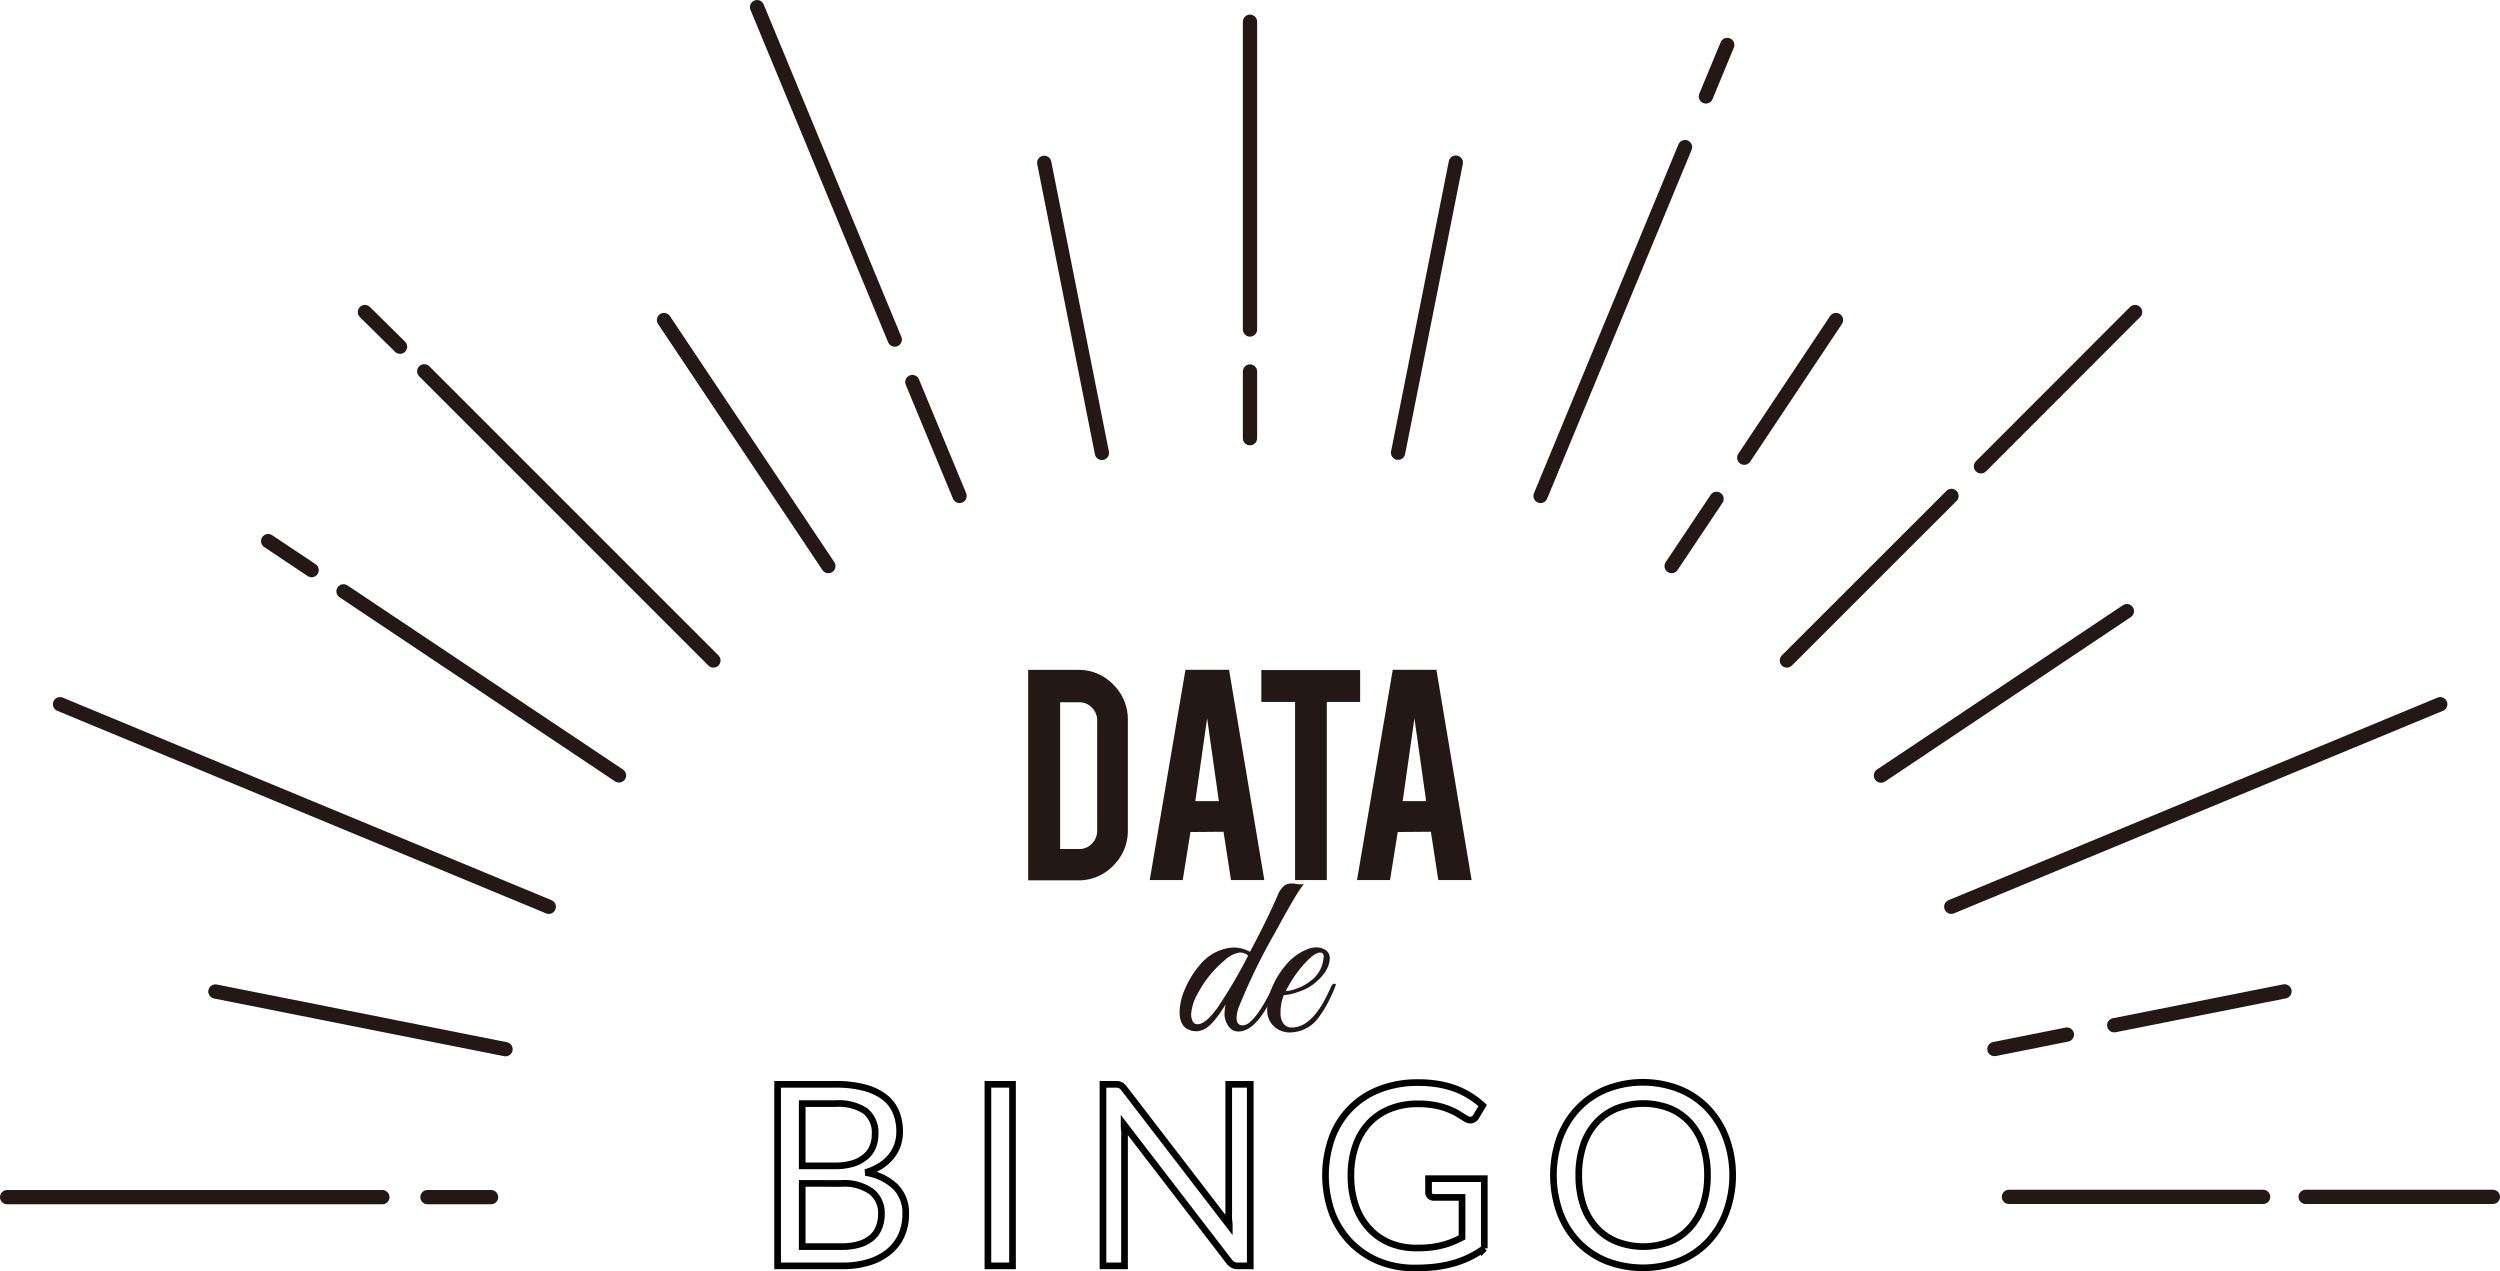
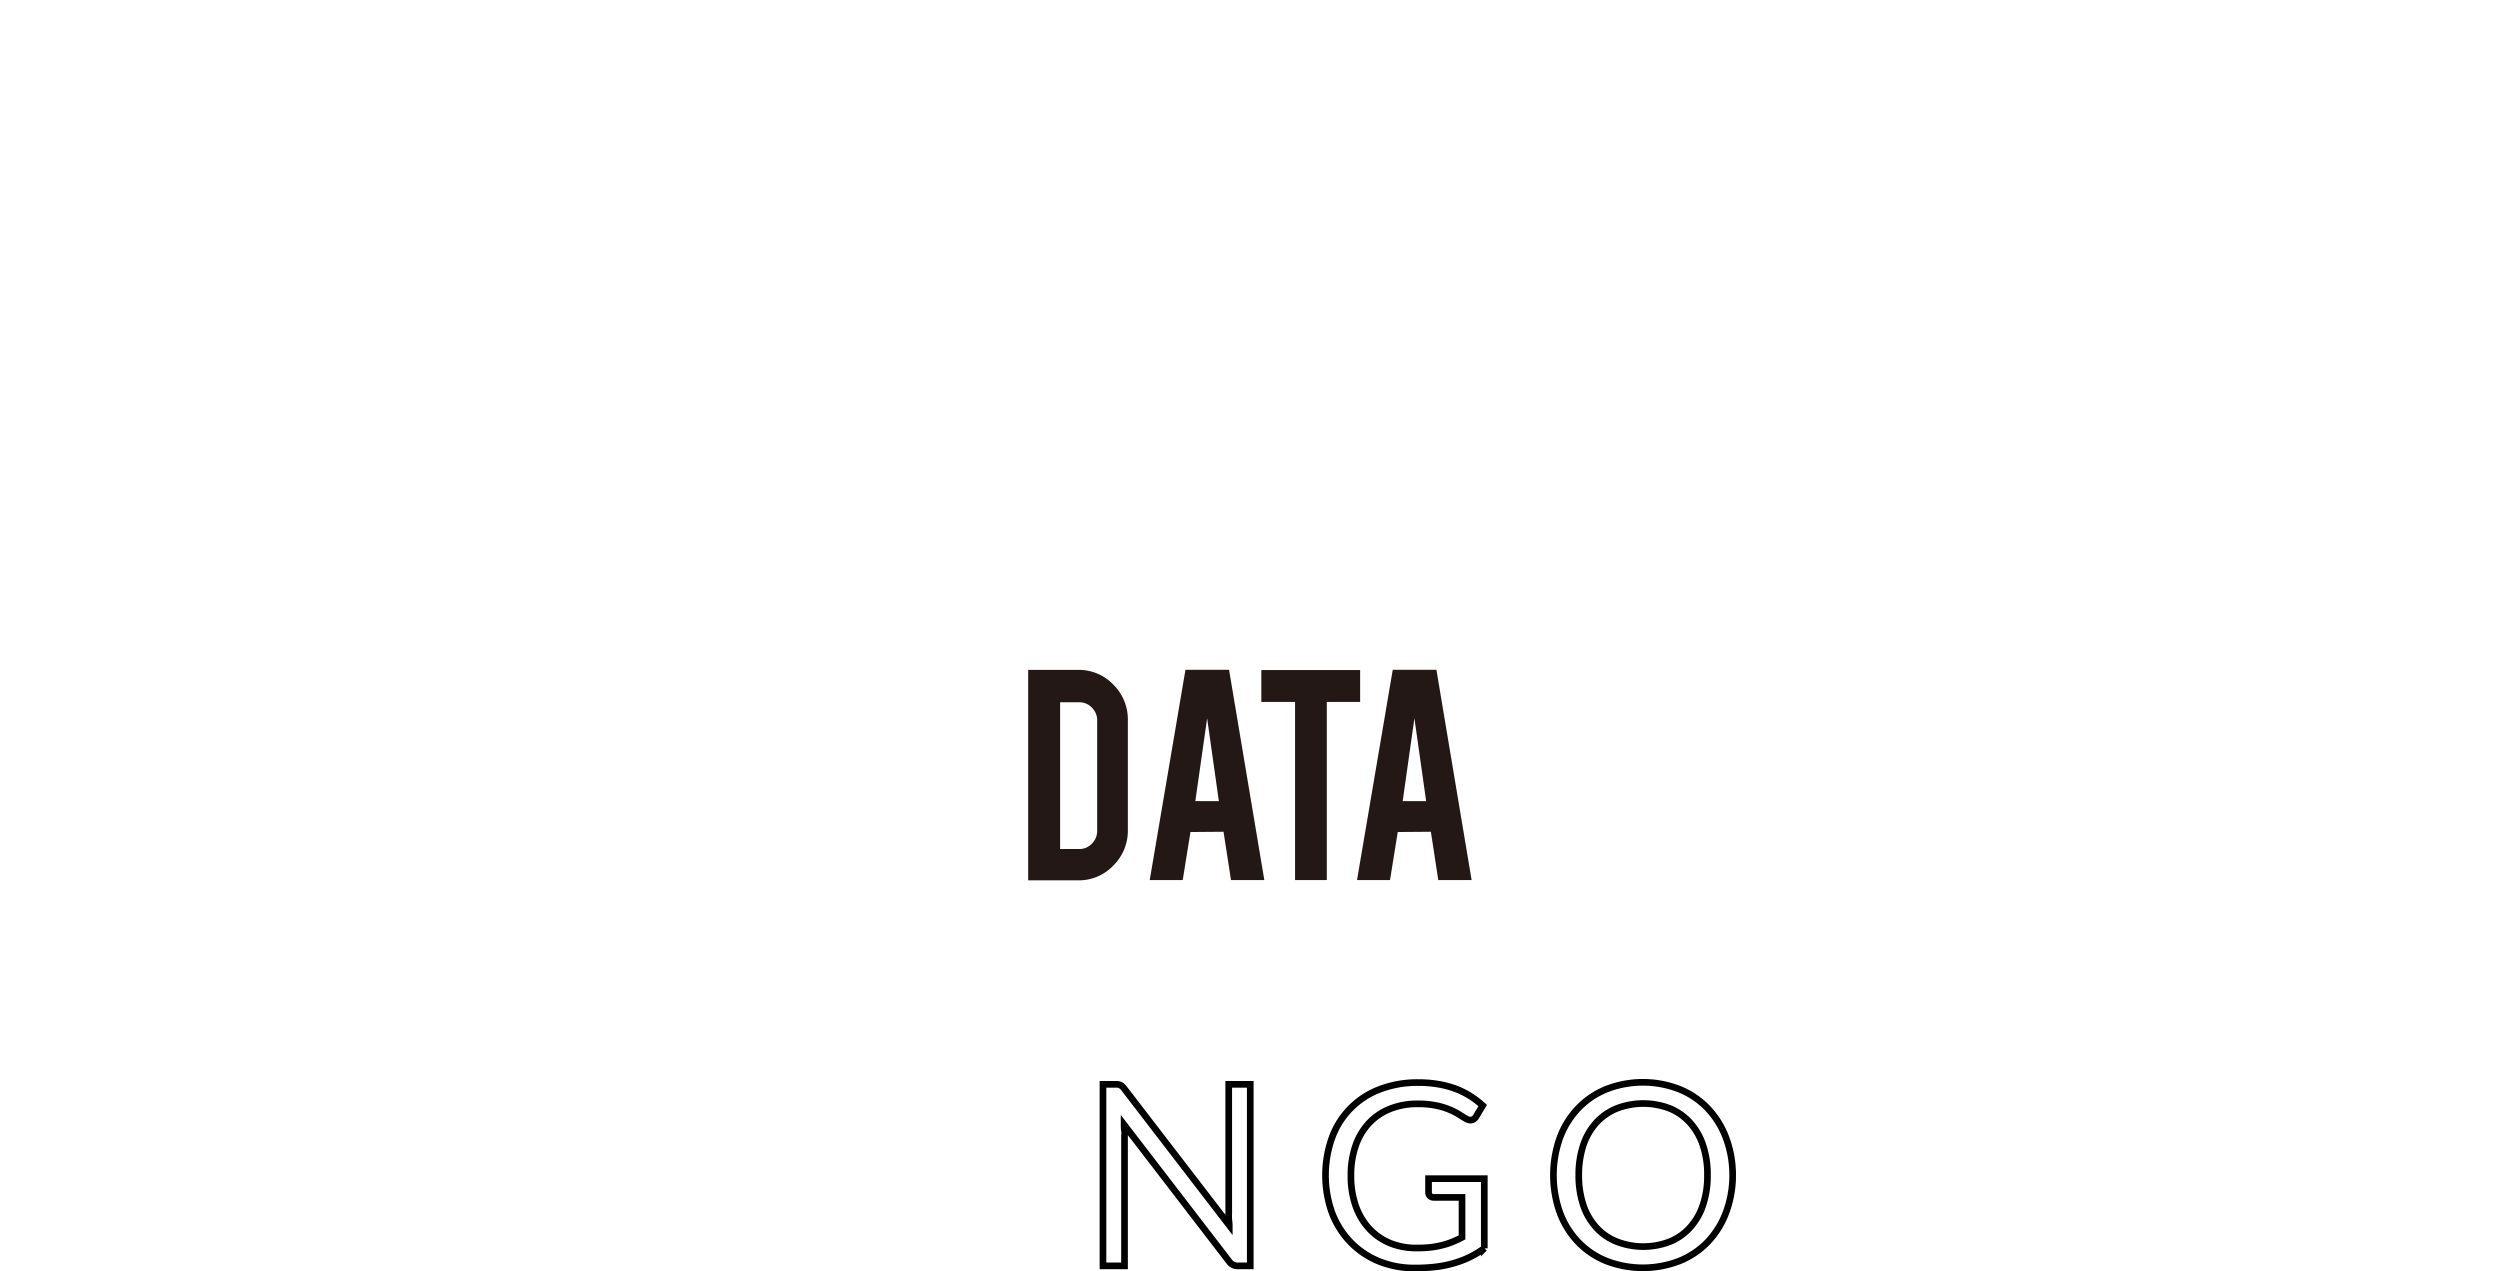
<svg xmlns="http://www.w3.org/2000/svg" viewBox="0 0 374.96 190.67">
  <g fill="none">
-     <path d="m46.74 85.51-6.52-4.35zm299.07 94h28.08m-72.58 0h38.12m-22.33-25.74 25.54-5.08m-43.51 8.65 10.87-2.17m56-49.55-73.34 30.38m-10.53-19.67 36.87-24.67-36.89 24.65m15-46.37 23.12-23.14m-52.23 52.26 24.69-24.68m-31.08-5.73 13.76-20.65m-24.65 36.9 6.74-10.08m-1.6-60.36 3.2-7.72m-28 67.64 21.67-52.32m-34.38 2.33-8.66 43.51m-22.21-18.48v-46.16m0 62.46v-10m-30.86-31.3 8.65 43.51m-31.07-17-20.65-49.86m30.37 73.31-7.08-17.08m-37.25-9.3 24.65 36.9m-64.24-32.9-5.27-5.2m52.27 52.26-43.37-43.37m-12.11 33 41.32 27.61m-83.84-10.68 73.31 30.38m-50 12.71 43.51 8.65m-18.47 22.19h-56.28m72.58 0h-9.54" stroke="#231815" stroke-linecap="round" stroke-linejoin="round" stroke-width="2.14" />
    <g stroke="#000">
-       <path d="m116.63 189.86v-27.23h8.69a16.55 16.55 0 0 1 4.32.5 8.34 8.34 0 0 1 3 1.41 5.45 5.45 0 0 1 1.73 2.23 7.42 7.42 0 0 1 .56 3 6 6 0 0 1 -.31 1.94 5.75 5.75 0 0 1 -.95 1.73 6.7 6.7 0 0 1 -1.6 1.42 9 9 0 0 1 -2.25 1 8.34 8.34 0 0 1 4.5 2.15 5.57 5.57 0 0 1 1.52 4.1 7.71 7.71 0 0 1 -.63 3.15 6.86 6.86 0 0 1 -1.86 2.45 8.55 8.55 0 0 1 -3 1.59 13.22 13.22 0 0 1 -4 .56zm3.69-15h4.87a9.36 9.36 0 0 0 2.69-.34 5.41 5.41 0 0 0 1.89-1 3.64 3.64 0 0 0 1.11-1.47 4.72 4.72 0 0 0 .37-1.89 4.19 4.19 0 0 0 -1.45-3.52 7.34 7.34 0 0 0 -4.48-1.12h-5zm0 2.63v9.48h5.89a9 9 0 0 0 2.71-.36 5.19 5.19 0 0 0 1.86-1 3.87 3.87 0 0 0 1.07-1.56 5.51 5.51 0 0 0 .35-2 4.08 4.08 0 0 0 -1.5-3.33 7 7 0 0 0 -4.51-1.22z" />
-       <path d="m151.86 189.86h-3.69v-27.23h3.69z" />
      <path d="m168.06 162.76a1.83 1.83 0 0 1 .54.5l15.77 20.52c0-.33-.06-.65-.08-1s0-.61 0-.9v-19.25h3.23v27.23h-1.86a1.61 1.61 0 0 1 -.73-.15 1.79 1.79 0 0 1 -.58-.51l-15.75-20.5c0 .31 0 .62.06.93s0 .58 0 .83v19.4h-3.23v-27.23h1.9a1.67 1.67 0 0 1 .73.13z" />
      <path d="m212.56 187.18a18.14 18.14 0 0 0 2-.1 13.1 13.1 0 0 0 1.74-.32 10.67 10.67 0 0 0 1.54-.5 15.46 15.46 0 0 0 1.44-.67v-6h-4.22a.81.81 0 0 1 -.58-.21.7.7 0 0 1 -.22-.51v-2.09h8.36v10.45a14.55 14.55 0 0 1 -2.13 1.29 14.15 14.15 0 0 1 -2.38.92 16.63 16.63 0 0 1 -2.71.56 25.27 25.27 0 0 1 -3.13.18 14.13 14.13 0 0 1 -5.44-1 12.61 12.61 0 0 1 -4.25-2.85 13 13 0 0 1 -2.79-4.4 16.75 16.75 0 0 1 0-11.32 12.19 12.19 0 0 1 7.18-7.24 15.72 15.72 0 0 1 5.76-1 17.74 17.74 0 0 1 3 .24 14.84 14.84 0 0 1 2.57.68 12.18 12.18 0 0 1 2.2 1.09 13.7 13.7 0 0 1 1.88 1.43l-1 1.67a1 1 0 0 1 -.83.52 1.33 1.33 0 0 1 -.67-.21c-.32-.18-.67-.4-1.06-.65a9.15 9.15 0 0 0 -1.44-.73 10.71 10.71 0 0 0 -2-.6 13.52 13.52 0 0 0 -2.73-.25 11 11 0 0 0 -4.16.75 8.78 8.78 0 0 0 -3.17 2.15 9.46 9.46 0 0 0 -2 3.38 13.29 13.29 0 0 0 -.7 4.46 13.48 13.48 0 0 0 .73 4.61 9.83 9.83 0 0 0 2.06 3.42 8.84 8.84 0 0 0 3.16 2.15 10.46 10.46 0 0 0 3.99.7z" />
      <path d="m259.87 176.26a15.81 15.81 0 0 1 -1 5.61 12.86 12.86 0 0 1 -2.74 4.4 12.21 12.21 0 0 1 -4.25 2.86 15.2 15.2 0 0 1 -10.95 0 12.26 12.26 0 0 1 -4.24-2.86 12.83 12.83 0 0 1 -2.73-4.4 16.74 16.74 0 0 1 0-11.23 12.93 12.93 0 0 1 2.73-4.4 12.18 12.18 0 0 1 4.24-2.88 15.07 15.07 0 0 1 10.95 0 12.12 12.12 0 0 1 4.25 2.88 13 13 0 0 1 2.74 4.4 15.9 15.9 0 0 1 1 5.62zm-3.78 0a13.78 13.78 0 0 0 -.68-4.51 9.53 9.53 0 0 0 -1.94-3.37 8.42 8.42 0 0 0 -3-2.12 11.07 11.07 0 0 0 -8 0 8.55 8.55 0 0 0 -3.05 2.12 9.55 9.55 0 0 0 -1.95 3.37 14.06 14.06 0 0 0 -.68 4.51 13.89 13.89 0 0 0 .68 4.49 9.42 9.42 0 0 0 1.95 3.36 8.28 8.28 0 0 0 3.05 2.11 11.07 11.07 0 0 0 8 0 8.16 8.16 0 0 0 3-2.11 9.4 9.4 0 0 0 1.94-3.36 13.62 13.62 0 0 0 .68-4.49z" />
    </g>
  </g>
  <g fill="#231815">
    <path d="m169.16 124.49a7.33 7.33 0 0 1 -2.19 5.34 7.14 7.14 0 0 1 -5.28 2.21h-7.48v-31.57h7.48a7.16 7.16 0 0 1 5.3 2.22 7.32 7.32 0 0 1 2.17 5.31zm-10.16 2.85h2.87a2.56 2.56 0 0 0 1.91-.82 2.71 2.71 0 0 0 .78-1.93v-16.51a2.66 2.66 0 0 0 -.79-1.94 2.56 2.56 0 0 0 -1.9-.81h-2.87z" />
    <path d="m178.55 124.79-1.16 7.21h-4.95l5.36-31.54h6.54l5.29 31.54h-5l-1.12-7.25zm2.5-17.06-1.77 12.43h3.53z" />
    <path d="m194.24 105.28h-5.06v-4.78h14.82v4.78h-5v26.72h-4.76z" />
    <path d="m209.64 124.79-1.16 7.21h-4.95l5.36-31.54h6.55l5.28 31.54h-5l-1.11-7.25zm2.5-17.06-1.76 12.43h3.52z" />
-     <path d="m185.46 152.65q0 1.14.93 1.14c1.11 0 2.58-1.86 4.43-5.57.07-.14.13-.28.19-.42a.49.49 0 0 1 .29-.29c.13 0 .21 0 .26.09a.72.72 0 0 1 -.07.51q-2.84 6.6-5.74 6.6a1.77 1.77 0 0 1 -1.53-.85 3.09 3.09 0 0 1 -.56-1.69 6.79 6.79 0 0 1 .17-1.54q-2.06 3.41-3.54 3.87a2.28 2.28 0 0 1 -.83.17 3 3 0 0 1 -.8-.1c-1.16-.31-1.74-1.23-1.74-2.77a9.09 9.09 0 0 1 .8-3.46 14.32 14.32 0 0 1 2.25-3.63 7.1 7.1 0 0 1 3.51-2.34 5.72 5.72 0 0 1 1.75-.25 5 5 0 0 1 2.25.64q2.42-4.53 4.12-8.4a3.63 3.63 0 0 1 1-1.51 1.61 1.61 0 0 1 .89-.33h.51l.68.09a3.8 3.8 0 0 0 .9 0q-.81.75-4.32 7.23a91.37 91.37 0 0 0 -5.44 11.16 5.39 5.39 0 0 0 -.36 1.65zm1.74-9.32a1.74 1.74 0 0 0 -1.29-.46 4.26 4.26 0 0 0 -2.32 1.24 16.23 16.23 0 0 0 -3.94 4.89 7.21 7.21 0 0 0 -1 3.16 2.28 2.28 0 0 0 .23 1 .77.77 0 0 0 .73.46c.8 0 1.8-.82 3-2.48a76.59 76.59 0 0 0 4.59-7.81z" />
-     <path d="m192.55 149.25a7 7 0 0 0 -.49 2.69 2.53 2.53 0 0 0 .44 1.58 1.49 1.49 0 0 0 1.26.59c2.15 0 4.1-2 5.85-6.07.16-.37.36-.54.6-.49a.16.16 0 0 1 .14.17 13.43 13.43 0 0 1 -.8 1.87 15.28 15.28 0 0 1 -1.61 2.78 5.36 5.36 0 0 1 -4.46 2.48 3.46 3.46 0 0 1 -2.42-.92 3.29 3.29 0 0 1 -1-2.52 8.77 8.77 0 0 1 .76-3.38 12.85 12.85 0 0 1 2.08-3.34 8.11 8.11 0 0 1 3-2.25 4 4 0 0 1 1.56-.35 2.44 2.44 0 0 1 1.38.42 1.41 1.41 0 0 1 .61 1.1c0 1.42-.86 2.78-2.56 4.08a7.68 7.68 0 0 1 -2.19 1.08 7.47 7.47 0 0 1 -2.15.48zm6-5.67c0-.48-.19-.71-.57-.71-.66 0-1.66.81-3 2.44a18.47 18.47 0 0 0 -2.13 3.34 5.79 5.79 0 0 0 1.76-.43 6.84 6.84 0 0 0 2-1.13 4.68 4.68 0 0 0 1.9-3.51z" />
  </g>
</svg>